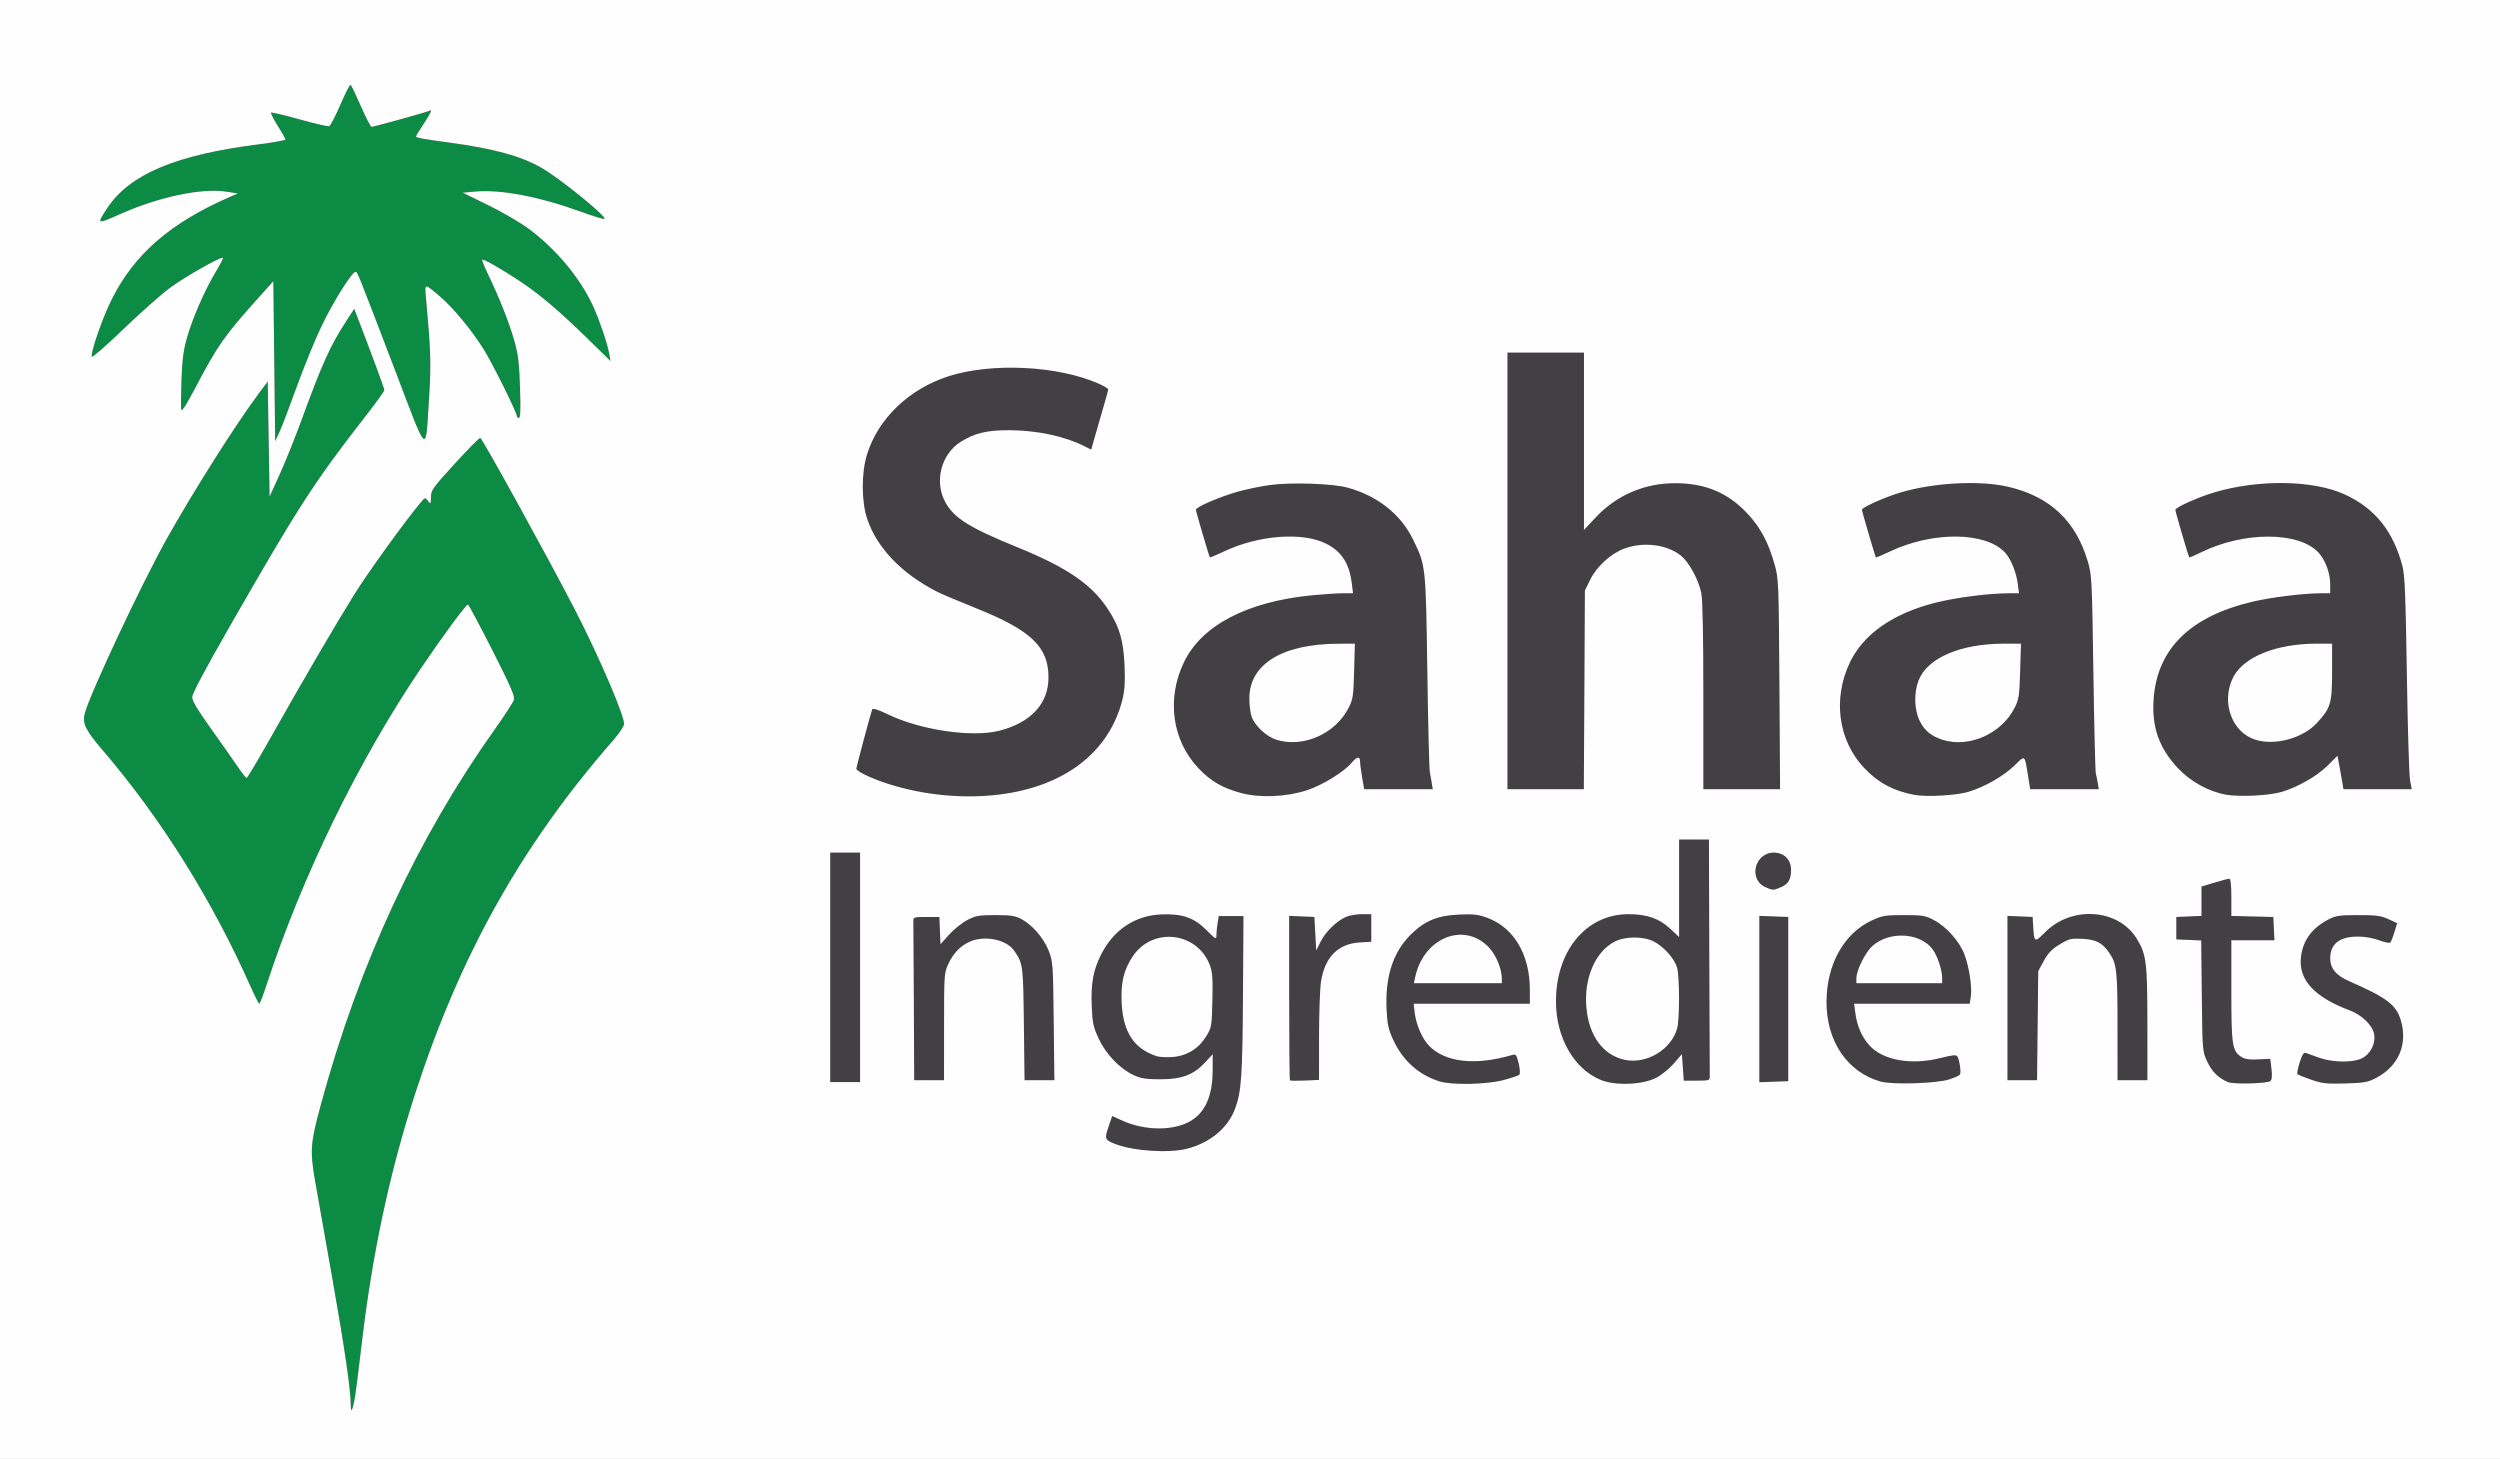
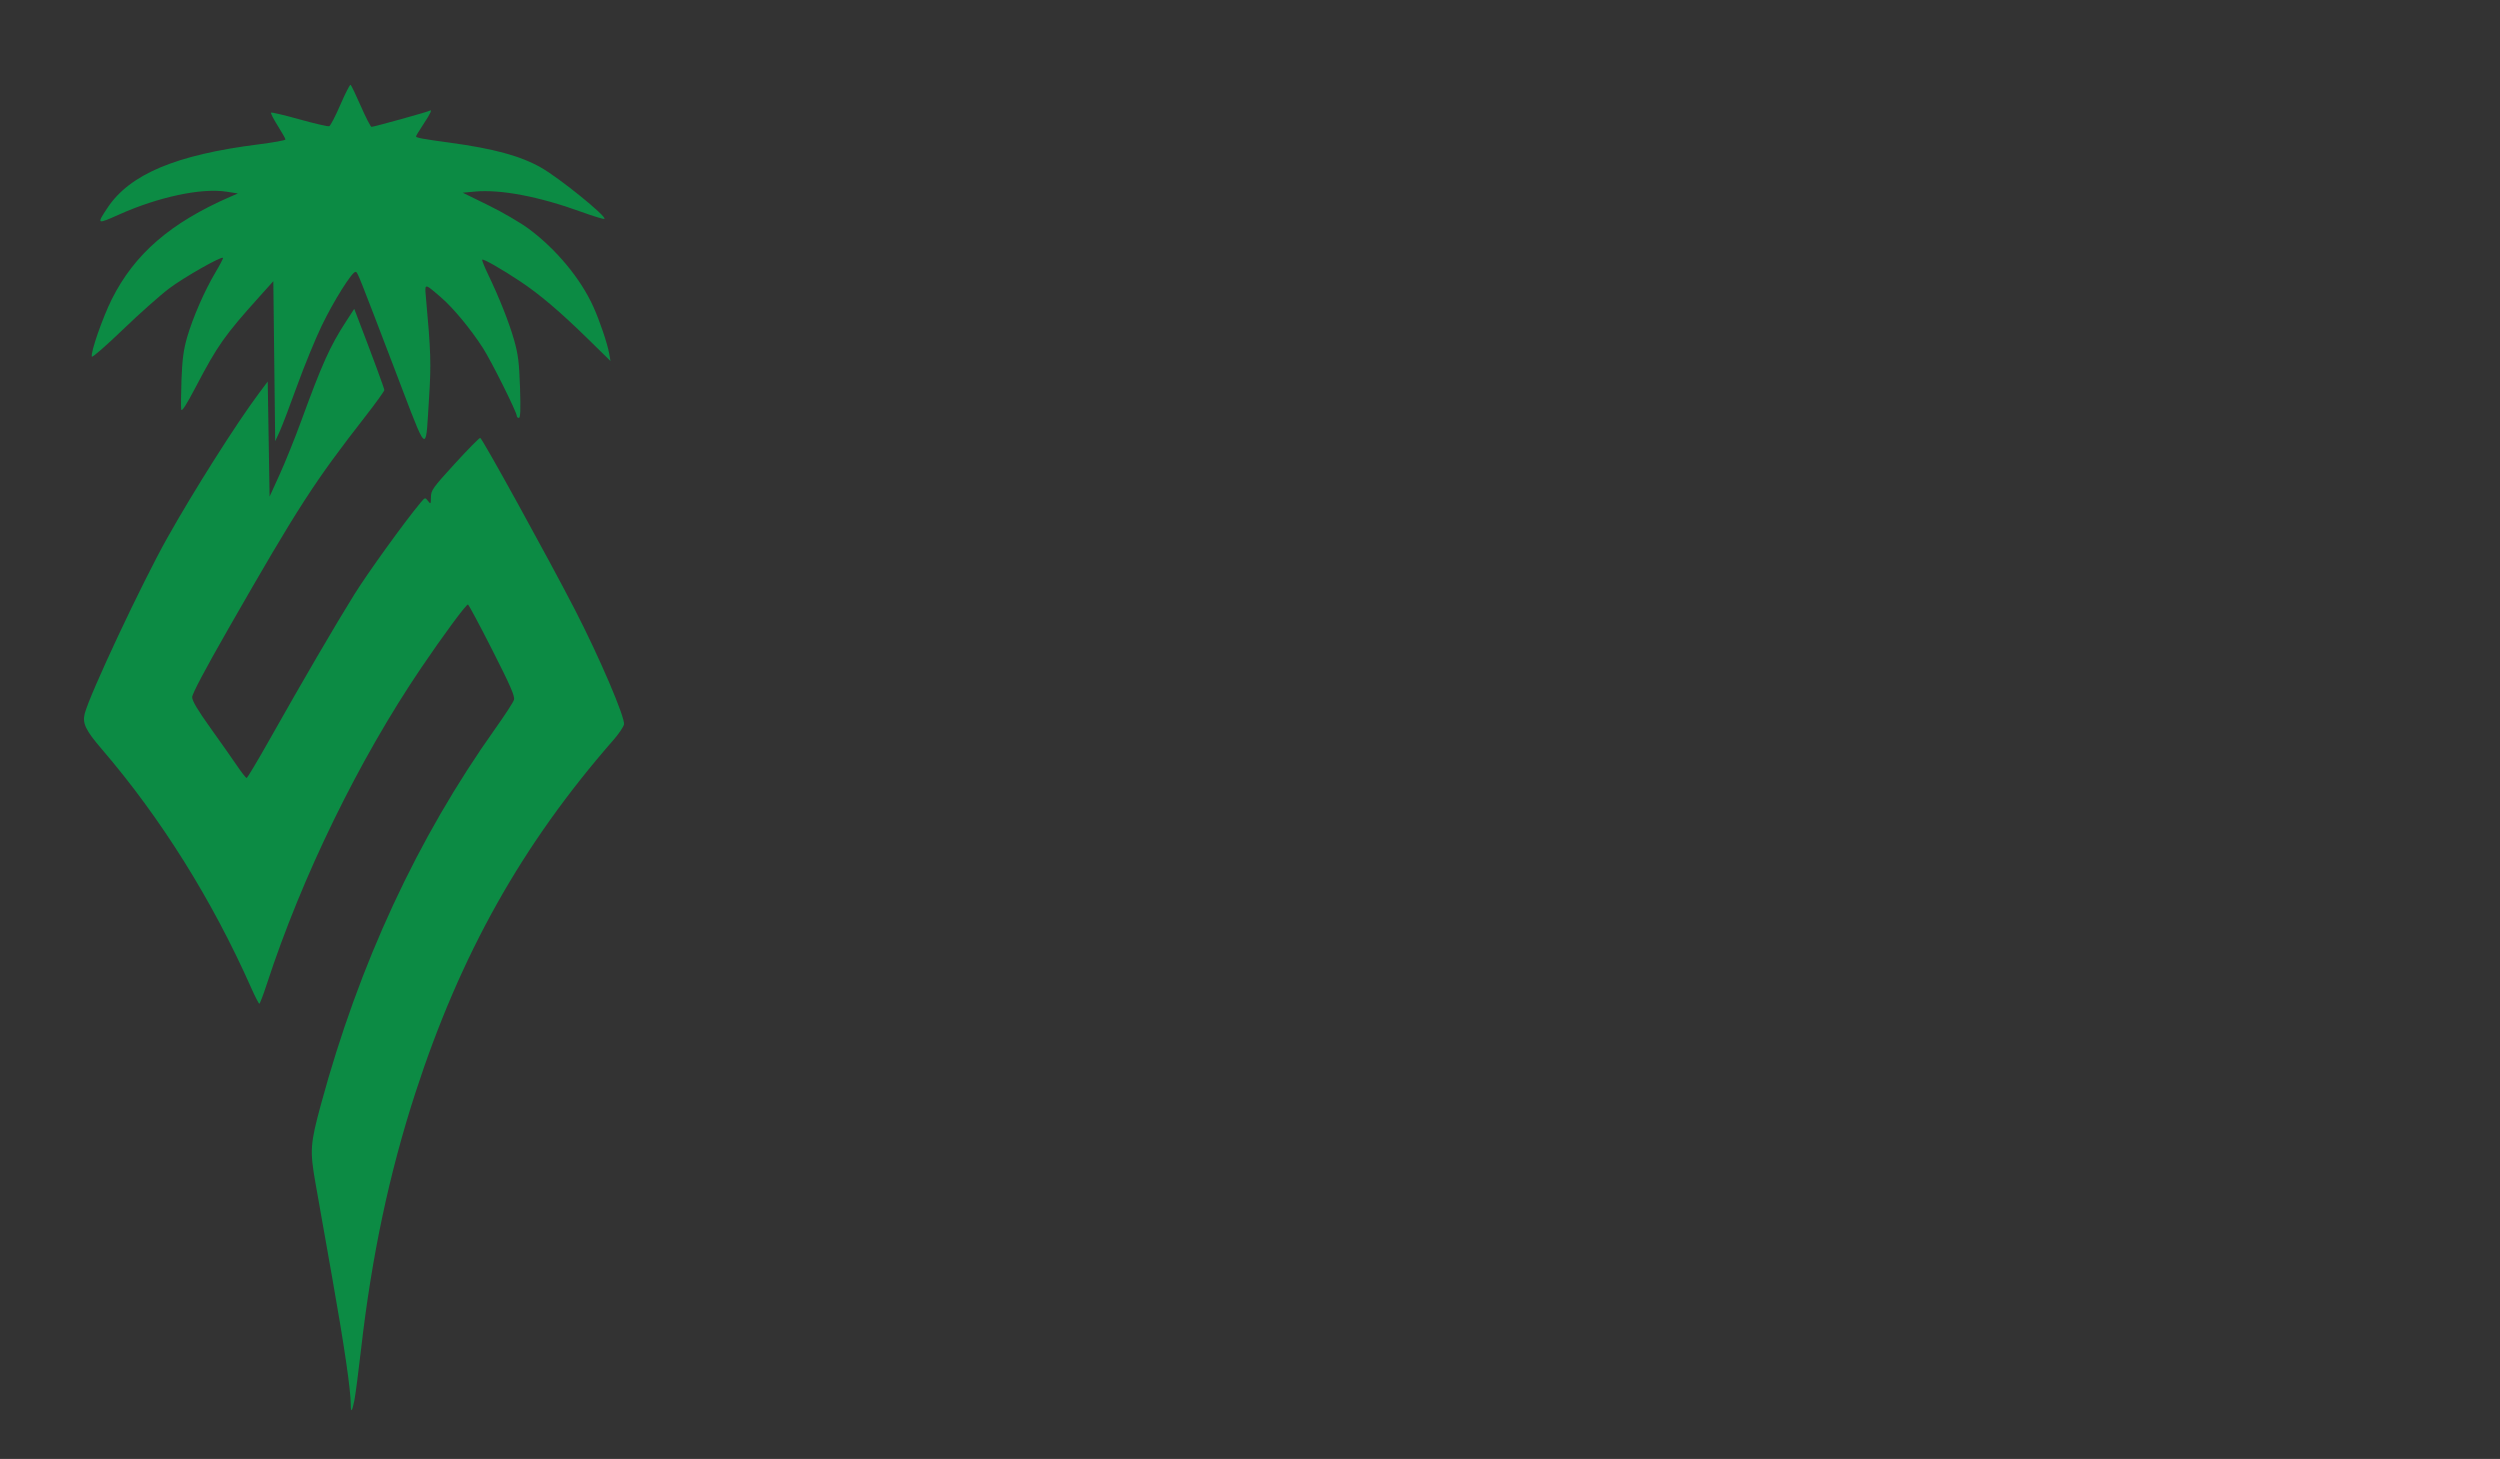
<svg xmlns="http://www.w3.org/2000/svg" width="1340" height="782" viewBox="0 0 1340 782">
  <rect x="0" y="0" width="1340" height="782" fill="#333333" stroke="none" />
  <g>
    <path d="M 189.92 750.75 C188.71,756.74 188.00,757.48 188.00,752.74 C188.00,744.97 184.55,721.43 178.06,684.82 C174.22,663.19 170.17,640.25 169.04,633.83 C166.03,616.63 166.28,613.13 172.02,591.99 C192.47,516.58 223.69,449.30 265.50,390.50 C270.59,383.35 275.08,376.43 275.48,375.12 C276.07,373.23 273.66,367.70 263.86,348.39 C257.06,334.99 251.19,324.02 250.82,324.02 C249.78,323.99 237.42,340.74 225.72,358.03 C192.26,407.44 161.84,469.78 142.92,527.75 C141.08,533.39 139.31,538.00 138.99,538.00 C138.68,538.00 136.67,534.06 134.53,529.25 C113.69,482.31 86.17,438.36 54.56,401.54 C45.90,391.44 44.10,387.72 45.40,382.56 C47.93,372.44 75.97,312.73 89.56,288.50 C103.70,263.28 126.69,226.98 138.64,211.00 L 143.50 204.50 L 144.50 266.17 L 149.89 254.33 C152.86,247.83 158.08,234.85 161.50,225.50 C172.63,195.03 176.87,185.60 185.35,172.52 L 189.87 165.54 L 191.02 168.52 C199.76,191.30 206.00,208.19 206.00,209.07 C206.00,209.67 201.38,216.08 195.73,223.33 C168.48,258.30 159.86,271.64 123.16,335.69 C110.07,358.53 103.00,371.86 103.00,373.69 C103.00,375.65 105.96,380.63 112.75,390.11 C118.11,397.60 124.52,406.71 126.99,410.36 C129.46,414.01 131.80,417.00 132.19,417.00 C132.58,417.00 138.16,407.66 144.59,396.25 C161.89,365.54 180.13,334.31 189.88,318.68 C197.22,306.91 216.98,279.52 225.36,269.50 C227.82,266.55 227.89,266.53 229.40,268.50 C230.86,270.40 230.94,270.30 230.98,266.50 C231.01,262.79 231.95,261.48 243.77,248.54 C250.79,240.86 256.93,234.63 257.41,234.71 C258.45,234.87 293.90,299.19 308.00,326.50 C321.34,352.34 335.29,384.98 334.45,388.36 C334.09,389.76 331.61,393.42 328.93,396.48 C279.81,452.62 246.83,511.36 222.65,585.77 C208.64,628.90 199.22,673.35 193.51,723.33 C192.12,735.52 190.50,747.86 189.92,750.75 ZM 229.99 213.00 C229.09,226.99 228.96,235.00 227.44,235.27 C225.86,235.55 222.76,227.39 215.69,208.79 C214.45,205.52 213.08,201.93 211.58,198.00 C192.41,147.86 191.67,145.85 190.73,145.75 C190.66,145.75 190.59,145.75 190.52,145.75 C188.69,145.64 178.77,161.45 172.48,174.50 C169.03,181.65 163.04,196.27 159.16,207.00 C155.29,217.73 151.08,228.75 149.81,231.50 L 147.50 236.50 L 147.00 193.61 L 146.50 150.72 L 138.96 159.11 C120.31,179.87 116.60,185.14 104.86,207.54 C99.91,216.99 97.42,220.86 97.15,219.51 C96.94,218.42 96.99,211.22 97.28,203.51 C97.67,192.80 98.37,187.49 100.24,180.98 C103.27,170.43 109.60,155.89 115.46,146.04 C117.91,141.93 119.74,138.40 119.53,138.20 C118.60,137.27 98.62,148.63 90.71,154.58 C85.88,158.22 74.65,168.20 65.76,176.76 C56.88,185.32 49.43,191.80 49.22,191.17 C48.48,188.95 55.05,170.09 59.95,160.34 C72.15,136.05 91.46,119.37 123.50,105.43 L 127.50 103.69 L 121.50 102.75 C108.00,100.63 84.98,105.52 63.81,115.00 C51.83,120.36 51.71,120.29 57.61,111.40 C69.59,93.35 94.40,82.94 138.75,77.36 C146.59,76.37 153.00,75.20 153.00,74.76 C153.00,74.31 151.15,71.02 148.88,67.43 C146.61,63.84 145.00,60.67 145.29,60.38 C145.58,60.09 152.44,61.71 160.55,63.98 C168.65,66.25 175.82,67.90 176.47,67.65 C177.13,67.40 179.82,62.21 182.45,56.11 C185.09,50.02 187.54,45.22 187.91,45.45 C188.28,45.68 190.76,50.84 193.43,56.93 C196.09,63.02 198.66,68.00 199.14,68.00 C200.37,68.00 229.17,60.01 230.18,59.39 C231.92,58.31 230.84,60.73 227.00,66.50 C224.80,69.80 223.00,72.78 223.00,73.12 C223.00,73.84 226.56,74.50 241.17,76.48 C264.65,79.67 278.95,83.57 290.00,89.82 C299.74,95.33 325.26,115.99 323.98,117.32 C323.70,117.62 318.07,115.90 311.47,113.51 C288.87,105.31 268.26,101.40 254.45,102.69 L 248.02 103.29 L 261.76 110.02 C269.32,113.72 279.10,119.44 283.50,122.71 C298.23,133.68 311.20,149.33 317.99,164.32 C321.45,171.95 325.58,184.17 326.52,189.50 L 327.22 193.50 L 315.36 181.88 C300.23,167.06 289.34,157.80 278.84,150.82 C268.78,144.14 259.07,138.60 258.47,139.19 C258.23,139.43 259.64,142.98 261.61,147.07 C267.68,159.70 272.86,172.77 275.58,182.34 C277.73,189.90 278.28,194.34 278.73,207.75 C279.11,219.48 278.95,224.00 278.13,224.00 C277.51,224.00 277.00,223.52 277.00,222.94 C277.00,220.90 263.31,193.44 258.83,186.50 C252.22,176.24 242.79,164.88 236.24,159.27 C235.98,159.04 235.73,158.83 235.49,158.62 C231.14,154.89 229.19,153.21 228.42,153.65 C227.80,154.00 227.96,155.74 228.25,158.91 C228.27,159.13 228.29,159.36 228.31,159.59 C230.93,188.35 231.14,194.99 229.99,213.00 Z" fill="rgb(12,139,68)" />
-     <path d="M 849.50 316.50 L 848.93 423.00 L 808.00 423.00 L 808.00 189.00 L 849.00 189.00 L 849.00 284.04 L 855.53 277.11 C866.60,265.38 881.49,259.00 897.82,259.00 C913.97,259.00 925.99,264.00 936.44,275.08 C943.57,282.64 947.88,290.70 951.23,302.70 C953.32,310.20 953.42,312.64 953.76,366.75 L 954.12 423.00 L 913.00 423.00 L 913.00 373.05 C913.00,340.34 912.62,321.27 911.89,317.80 C910.40,310.67 905.42,301.50 901.13,297.95 C893.71,291.84 880.89,290.20 870.59,294.05 C863.33,296.77 855.81,303.66 852.30,310.80 ZM 1223.00 424.44 C1216.25,426.45 1200.40,427.24 1193.07,425.93 C1183.81,424.28 1174.04,418.87 1167.29,411.65 C1157.31,400.98 1153.33,389.74 1154.32,375.00 C1156.13,347.91 1173.74,330.46 1207.29,322.53 C1217.38,320.14 1234.82,318.00 1244.17,318.00 L 1249.00 318.00 L 1248.98 312.75 C1248.95,307.05 1246.29,300.01 1242.69,296.15 C1232.10,284.78 1202.58,284.77 1179.60,296.13 C1176.36,297.73 1173.60,298.92 1173.46,298.77 C1173.02,298.29 1166.00,274.32 1166.00,273.29 C1166.00,271.99 1177.65,266.72 1186.45,264.05 C1210.24,256.83 1239.99,257.26 1256.87,265.06 C1273.02,272.53 1282.79,284.70 1287.71,303.49 C1288.99,308.36 1289.43,319.34 1290.08,361.50 C1290.52,390.10 1291.28,415.64 1291.78,418.25 L 1292.68 423.00 L 1256.09 423.00 L 1255.48 419.25 C1255.14,417.19 1254.41,413.16 1253.87,410.29 L 1252.88 405.08 L 1247.65 410.30 C1241.99,415.96 1231.74,421.84 1223.00,424.44 ZM 1055.00 424.44 C1048.50,426.38 1032.37,427.26 1026.00,426.03 C1014.72,423.86 1006.69,419.53 999.19,411.60 C985.29,396.92 982.26,374.62 991.51,355.15 C998.71,339.98 1014.48,328.91 1037.14,323.12 C1048.14,320.30 1066.04,318.00 1076.90,318.00 L 1082.19 318.00 L 1081.50 312.75 C1080.68,306.55 1077.78,299.46 1074.70,296.16 C1064.28,284.98 1036.11,284.70 1013.10,295.55 C1009.04,297.47 1005.61,298.92 1005.50,298.77 C1005.08,298.23 998.00,274.10 998.00,273.21 C998.00,271.99 1009.87,266.65 1018.24,264.11 C1036.22,258.66 1061.42,257.32 1076.74,260.99 C1098.97,266.32 1112.63,279.23 1119.08,301.01 C1121.19,308.15 1121.33,310.93 1122.06,360.50 C1122.47,389.10 1123.06,413.40 1123.35,414.50 C1123.64,415.60 1124.12,417.96 1124.41,419.75 L 1124.95 423.00 L 1088.18 423.00 L 1087.02 415.75 C1086.02,409.55 1085.68,406.80 1084.64,406.50 C1083.85,406.27 1082.66,407.44 1080.49,409.57 C1080.22,409.83 1079.94,410.11 1079.65,410.40 C1073.87,416.04 1063.62,421.88 1055.00,424.44 ZM 700.64 423.52 C689.62,427.17 675.28,427.79 665.19,425.05 C655.21,422.34 649.01,418.74 642.47,411.88 C628.30,397.03 625.18,374.79 634.51,355.15 C643.96,335.24 668.40,322.44 703.42,319.06 C709.43,318.48 716.80,318.00 719.79,318.00 L 725.23 318.00 L 724.53 312.43 C723.23,302.00 719.07,295.59 710.91,291.45 C698.20,285.02 674.72,286.77 656.10,295.55 C652.04,297.47 648.61,298.92 648.50,298.77 C648.08,298.23 641.00,274.10 641.00,273.21 C641.00,271.81 653.49,266.40 663.00,263.67 C667.67,262.33 675.59,260.67 680.59,259.99 C692.22,258.42 714.42,259.17 722.47,261.42 C738.49,265.90 750.79,275.66 757.36,289.11 C764.25,303.21 764.23,303.07 765.04,359.50 C765.44,387.55 766.04,411.96 766.38,413.75 C766.72,415.54 767.21,418.35 767.47,420.00 L 767.95 423.00 L 731.21 423.00 L 730.10 416.67 C729.50,413.19 729.00,409.36 729.00,408.17 C729.00,405.19 727.33,405.45 724.44,408.89 C720.34,413.76 708.92,420.78 700.64,423.52 ZM 535.50 425.89 C516.39,428.23 495.42,426.25 476.63,420.33 C467.39,417.42 459.00,413.44 459.00,411.98 C459.00,411.09 466.47,383.20 467.49,380.28 C467.78,379.43 470.50,380.29 476.21,383.03 C493.68,391.40 521.21,395.39 535.73,391.65 C552.63,387.31 562.01,377.10 561.99,363.07 C561.97,346.68 552.68,337.82 523.05,325.95 C513.95,322.31 504.56,318.33 502.19,317.11 C483.20,307.37 470.14,293.76 464.85,278.19 C461.68,268.88 461.64,253.47 464.75,243.50 C470.76,224.27 487.33,208.41 508.50,201.65 C531.60,194.27 566.99,196.00 588.75,205.58 C591.64,206.85 594.00,208.26 594.00,208.71 C594.00,209.16 592.41,214.93 590.47,221.52 C588.53,228.11 586.49,235.19 585.93,237.25 L 584.92 241.00 L 581.21 239.14 C570.66,233.84 556.00,230.69 541.50,230.59 C529.05,230.51 522.38,232.09 514.80,236.91 C504.41,243.51 500.70,258.17 506.66,269.12 C511.34,277.72 519.55,282.85 545.59,293.45 C571.31,303.92 584.71,312.96 593.24,325.60 C599.92,335.49 602.21,343.05 602.77,357.03 C603.11,365.62 602.82,370.20 601.61,375.03 C594.54,403.17 570.60,421.59 535.50,425.89 ZM 636.65 615.61 C626.69,618.26 607.27,617.00 597.53,613.08 C592.15,610.91 591.98,610.45 594.15,604.03 L 596.13 598.17 L 601.42 600.59 C612.94,605.87 627.60,606.26 636.90,601.55 C645.74,597.07 650.00,587.91 650.00,573.36 L 650.00 565.04 L 645.98 569.41 C639.81,576.10 633.53,578.48 622.00,578.49 C614.32,578.50 611.59,578.08 607.75,576.31 C600.26,572.85 592.81,565.10 588.93,556.74 C585.94,550.31 585.52,548.34 585.16,539.07 C584.70,526.98 585.97,520.03 590.18,511.67 C596.82,498.48 608.24,490.78 622.12,490.15 C633.57,489.62 639.92,491.79 646.63,498.50 C651.80,503.67 652.00,503.77 652.01,501.18 C652.02,499.71 652.30,496.81 652.64,494.75 L 653.26 491.00 L 659.88 491.00 L 666.50 491.00 L 666.24 533.25 C665.97,576.99 665.39,585.20 661.96,594.37 C658.18,604.49 648.77,612.38 636.65,615.61 ZM 887.68 577.71 C880.48,581.42 866.08,582.03 858.30,578.95 C843.77,573.21 834.00,556.24 834.00,536.74 C834.00,509.52 850.23,490.00 872.86,490.00 C882.74,490.00 889.31,492.28 895.12,497.71 L 900.00 502.27 L 900.00 450.00 L 916.00 450.00 L 916.18 512.50 C916.28,546.88 916.39,575.95 916.43,577.11 C916.49,579.06 915.98,579.22 909.50,579.23 L 902.50 579.23 L 901.50 564.98 L 897.18 570.01 C894.80,572.78 890.52,576.24 887.68,577.71 ZM 805.55 578.99 C796.39,581.33 778.00,581.66 771.50,579.60 C760.42,576.08 752.00,568.56 746.89,557.61 C744.15,551.73 743.61,549.28 743.21,540.88 C742.38,523.70 746.64,510.46 756.01,501.09 C763.48,493.62 770.44,490.71 782.00,490.22 C790.03,489.87 792.41,490.16 797.42,492.04 C811.47,497.33 819.96,511.70 819.99,530.25 L 820.00 538.00 L 757.72 538.00 L 758.31 543.00 C759.05,549.19 762.24,556.59 765.80,560.34 C774.46,569.47 790.66,571.31 810.63,565.45 C812.52,564.90 812.90,565.42 814.00,570.00 C814.74,573.08 814.87,575.53 814.33,576.07 C813.83,576.57 809.88,577.88 805.55,578.99 ZM 1044.71 578.58 C1037.73,580.77 1014.25,581.48 1007.93,579.69 C990.21,574.68 978.97,558.11 979.01,537.04 C979.05,516.99 988.34,500.27 1003.28,493.37 C1008.94,490.76 1010.49,490.50 1020.50,490.50 C1030.52,490.50 1031.96,490.74 1036.61,493.19 C1043.29,496.72 1050.37,504.70 1052.96,511.62 C1055.51,518.44 1057.14,529.37 1056.34,534.31 L 1055.74 538.00 L 993.81 538.00 L 994.50 543.25 C995.39,549.92 997.86,555.64 1001.85,560.17 C1008.97,568.29 1024.33,571.08 1040.01,567.12 C1046.48,565.48 1048.55,565.28 1049.14,566.23 C1050.29,568.08 1051.25,574.79 1050.54,575.94 C1050.20,576.49 1047.57,577.68 1044.71,578.58 ZM 1092.50 520.50 L 1091.86 579.00 L 1076.00 579.00 L 1076.00 490.91 L 1089.50 491.50 L 1089.76 496.00 C1090.32,505.42 1090.40,505.47 1096.28,499.59 C1110.56,485.31 1135.42,487.10 1145.27,503.10 C1150.46,511.52 1150.98,515.68 1150.99,548.75 L 1151.00 579.00 L 1135.00 579.00 L 1134.99 550.25 C1134.99,520.49 1134.57,516.60 1130.74,510.97 C1126.90,505.33 1123.66,503.60 1116.22,503.21 C1110.07,502.89 1109.04,503.14 1104.00,506.19 C1099.80,508.72 1097.79,510.81 1095.50,515.01 ZM 506.01 550.25 L 506.00 579.00 L 490.00 579.00 L 489.82 537.50 C489.72,514.67 489.61,494.99 489.57,493.75 C489.50,491.62 489.89,491.50 496.50,491.50 L 503.50 491.50 L 503.79 498.81 L 504.09 506.12 L 508.69 501.00 C511.22,498.19 515.58,494.68 518.39,493.20 C522.95,490.79 524.57,490.50 533.50,490.50 C541.84,490.50 544.17,490.86 547.54,492.67 C553.38,495.79 559.37,502.76 562.08,509.58 C564.35,515.28 564.45,516.69 564.79,547.25 L 565.15 579.00 L 549.15 579.00 L 548.80 548.75 C548.43,517.09 548.36,516.56 543.65,509.63 C539.63,503.72 528.16,501.24 520.22,504.55 C515.04,506.72 511.15,510.64 508.38,516.50 C506.07,521.39 506.02,522.11 506.01,550.25 ZM 871.00 568.09 C882.65,570.49 895.81,562.56 898.95,551.22 C900.31,546.35 900.29,523.58 898.93,518.68 C897.61,513.94 891.95,507.55 886.57,504.71 C880.92,501.74 871.06,501.76 865.38,504.74 C855.03,510.19 848.98,524.24 850.28,539.80 C851.57,555.19 859.25,565.67 871.00,568.09 ZM 619.99 566.13 C621.37,566.58 625.13,566.77 628.34,566.56 C636.00,566.05 642.37,562.18 646.47,555.55 C649.42,550.79 649.51,550.27 649.85,536.23 C650.13,524.39 649.88,520.98 648.47,517.29 C641.62,499.36 617.67,496.71 607.07,512.71 C602.32,519.89 600.70,526.68 601.20,537.39 C601.93,553.18 607.79,562.12 619.99,566.13 ZM 1041.34 396.57 C1055.42,400.97 1072.68,393.34 1079.73,379.61 C1082.13,374.94 1082.39,373.22 1082.80,359.75 L 1083.25 345.00 L 1074.21 345.00 C1050.78,345.00 1032.99,352.67 1028.33,364.77 C1025.79,371.38 1026.03,380.36 1028.91,386.31 C1031.45,391.55 1035.19,394.64 1041.34,396.57 ZM 684.11 396.50 C698.43,400.96 715.57,393.47 722.76,379.61 C725.19,374.91 725.44,373.32 725.81,359.75 L 726.22 345.00 L 717.36 345.03 C687.22,345.15 669.60,356.02 669.64,374.45 C669.65,377.78 670.19,382.10 670.84,384.06 C672.46,388.91 678.78,394.84 684.11,396.50 ZM 1217.04 579.36 C1215.59,580.81 1197.31,581.30 1194.15,579.98 C1189.08,577.85 1185.63,574.45 1183.12,569.09 C1180.51,563.51 1180.50,563.44 1180.17,533.79 L 1179.84 504.09 L 1166.50 503.50 L 1166.50 491.50 L 1180.00 490.91 L 1180.00 475.19 L 1186.91 473.10 C1190.70,471.94 1194.30,471.00 1194.91,471.00 C1195.62,471.00 1196.00,474.41 1196.00,480.97 L 1196.00 490.93 L 1218.50 491.50 L 1219.10 504.00 L 1196.00 504.00 L 1196.00 531.03 C1196.00,560.33 1196.45,563.28 1201.37,566.51 C1203.26,567.74 1205.59,568.09 1210.38,567.84 L 1216.84 567.50 L 1217.50 572.86 C1217.94,576.37 1217.78,578.62 1217.04,579.36 ZM 1273.56 577.79 C1269.11,580.10 1267.11,580.45 1257.00,580.73 C1247.00,581.01 1244.62,580.75 1238.76,578.70 C1235.05,577.41 1231.76,576.09 1231.43,575.77 C1231.11,575.44 1231.64,572.63 1232.62,569.52 C1233.96,565.29 1234.79,564.00 1235.95,564.39 C1236.80,564.67 1239.97,565.81 1243.00,566.92 C1250.13,569.53 1261.12,569.69 1266.00,567.25 C1270.63,564.94 1273.46,559.27 1272.51,554.22 C1271.62,549.48 1265.98,544.02 1259.42,541.55 C1240.37,534.40 1231.88,525.09 1233.32,512.93 C1234.38,504.02 1239.14,497.50 1248.00,492.86 C1251.97,490.78 1253.85,490.50 1264.00,490.50 C1273.68,490.50 1276.24,490.84 1280.18,492.66 L 1284.86 494.82 L 1283.41 499.63 C1282.62,502.27 1281.62,504.78 1281.20,505.20 C1280.77,505.63 1278.08,505.08 1275.20,503.99 C1272.09,502.80 1267.54,502.00 1263.94,502.00 C1254.00,502.00 1249.00,505.90 1249.00,513.65 C1249.00,519.09 1252.08,522.81 1259.16,525.92 C1279.38,534.79 1284.35,538.56 1286.84,546.86 C1290.68,559.69 1285.60,571.53 1273.56,577.79 ZM 1208.75 396.46 C1219.27,399.84 1234.28,395.76 1241.93,387.46 C1249.27,379.49 1250.00,377.03 1250.00,360.04 L 1250.00 345.00 L 1241.59 345.00 C1220.14,345.00 1202.57,352.08 1197.02,362.96 C1190.35,376.03 1196.09,392.40 1208.75,396.46 ZM 461.00 457.00 L 461.00 580.00 L 445.00 580.00 L 445.00 457.00 ZM 707.01 555.67 L 707.00 578.84 L 699.41 579.17 C695.24,579.35 691.64,579.31 691.41,579.08 C691.19,578.85 691.00,558.92 691.00,534.79 L 691.00 490.91 L 704.50 491.50 L 705.50 509.50 L 707.81 504.81 C710.43,499.50 716.60,493.48 721.58,491.40 C723.42,490.63 727.20,490.00 729.97,490.00 L 735.00 490.00 L 735.00 504.77 L 728.62 505.17 C717.16,505.90 710.17,513.00 708.07,526.00 C707.49,529.58 707.01,542.93 707.01,555.67 ZM 958.50 491.50 L 958.50 579.50 L 943.00 580.08 L 943.00 490.92 L 950.75 491.21 ZM 758.53 523.75 L 757.84 527.00 L 805.00 527.00 L 805.00 524.68 C805.00,519.16 801.73,511.46 797.64,507.37 C784.24,493.97 762.98,502.87 758.53,523.75 ZM 995.02 524.25 L 995.00 527.00 L 1041.00 527.00 L 1041.00 524.16 C1041.00,520.01 1038.57,512.61 1036.04,509.05 C1028.76,498.84 1009.47,498.96 1001.61,509.27 C998.20,513.73 995.05,520.91 995.02,524.25 ZM 954.45 475.58 C950.38,477.28 950.33,477.28 946.33,475.54 C936.97,471.47 940.45,457.00 950.79,457.00 C956.24,457.00 960.00,460.76 960.00,466.20 C960.00,471.42 958.55,473.87 954.45,475.58 Z" fill="rgb(66,64,67)" />
-     <path d="M 0.00 391.00 L 0.00 0.00 L 670.00 0.00 L 1340.00 0.00 L 1340.00 391.00 L 1340.00 782.00 L 670.00 782.00 L 0.00 782.00 L 0.00 391.00 ZM 189.92 750.75 C190.50,747.86 192.12,735.52 193.51,723.33 C199.22,673.35 208.64,628.90 222.65,585.77 C246.83,511.36 279.81,452.62 328.93,396.48 C331.61,393.42 334.09,389.76 334.45,388.36 C335.29,384.98 321.34,352.34 308.00,326.50 C293.90,299.19 258.45,234.87 257.41,234.71 C256.93,234.63 250.79,240.86 243.77,248.54 C231.95,261.48 231.01,262.79 230.98,266.50 C230.94,270.30 230.86,270.40 229.40,268.50 C227.89,266.53 227.82,266.55 225.36,269.50 C216.98,279.52 197.22,306.91 189.88,318.68 C180.13,334.31 161.89,365.54 144.59,396.25 C138.16,407.66 132.58,417.00 132.19,417.00 C131.80,417.00 129.46,414.01 126.99,410.36 C124.52,406.71 118.11,397.60 112.75,390.11 C105.96,380.63 103.00,375.65 103.00,373.69 C103.00,371.86 110.07,358.53 123.16,335.69 C159.86,271.64 168.48,258.30 195.73,223.33 C201.38,216.08 206.00,209.67 206.00,209.07 C206.00,208.19 199.76,191.30 191.02,168.52 L 189.87 165.54 L 185.35 172.52 C176.87,185.60 172.63,195.03 161.50,225.50 C158.08,234.85 152.86,247.83 149.89,254.33 L 144.50 266.17 L 144.00 235.33 L 143.50 204.50 L 138.64 211.00 C126.69,226.98 103.70,263.28 89.56,288.50 C75.97,312.73 47.93,372.44 45.40,382.56 C44.10,387.72 45.90,391.44 54.56,401.54 C86.17,438.36 113.69,482.31 134.53,529.25 C136.67,534.06 138.68,538.00 138.99,538.00 C139.31,538.00 141.08,533.39 142.92,527.75 C161.84,469.78 192.26,407.44 225.72,358.03 C237.42,340.74 249.78,323.99 250.82,324.02 C251.19,324.02 257.06,334.99 263.86,348.39 C273.66,367.70 276.07,373.23 275.48,375.12 C275.08,376.43 270.59,383.35 265.50,390.50 C223.69,449.30 192.47,516.58 172.02,591.99 C166.28,613.13 166.03,616.63 169.04,633.83 C170.17,640.25 174.22,663.19 178.06,684.82 C184.55,721.43 188.00,744.97 188.00,752.74 C188.00,757.48 188.71,756.74 189.92,750.75 ZM 636.65 615.61 C648.77,612.38 658.18,604.49 661.96,594.37 C665.39,585.20 665.97,576.99 666.24,533.25 L 666.50 491.00 L 659.88 491.00 L 653.26 491.00 L 652.64 494.75 C652.30,496.81 652.02,499.71 652.01,501.18 C652.00,503.77 651.80,503.67 646.63,498.50 C639.92,491.79 633.57,489.62 622.12,490.15 C608.24,490.78 596.82,498.48 590.18,511.67 C585.97,520.03 584.70,526.98 585.16,539.07 C585.52,548.34 585.94,550.31 588.93,556.74 C592.81,565.10 600.26,572.85 607.75,576.31 C611.59,578.08 614.32,578.50 622.00,578.49 C633.53,578.48 639.81,576.10 645.98,569.41 L 650.00 565.04 L 650.00 573.36 C650.00,587.91 645.74,597.07 636.90,601.55 C627.60,606.26 612.94,605.87 601.42,600.59 L 596.13 598.17 L 594.15 604.03 C591.98,610.45 592.15,610.91 597.53,613.08 C607.27,617.00 626.69,618.26 636.65,615.61 ZM 805.55 578.99 C809.88,577.88 813.83,576.57 814.33,576.07 C814.87,575.53 814.74,573.08 814.00,570.00 C812.90,565.42 812.52,564.90 810.63,565.45 C790.66,571.31 774.46,569.47 765.80,560.34 C762.24,556.59 759.05,549.19 758.31,543.00 L 757.72 538.00 L 788.86 538.00 L 820.00 538.00 L 819.99 530.25 C819.96,511.70 811.47,497.33 797.42,492.04 C792.41,490.16 790.03,489.87 782.00,490.22 C770.44,490.71 763.48,493.62 756.01,501.09 C746.64,510.46 742.38,523.70 743.21,540.88 C743.61,549.28 744.15,551.73 746.89,557.61 C752.00,568.56 760.42,576.08 771.50,579.60 C778.00,581.66 796.39,581.33 805.55,578.99 ZM 887.68 577.71 C890.52,576.24 894.80,572.78 897.18,570.01 L 901.50 564.98 L 902.00 572.11 L 902.50 579.23 L 909.50 579.23 C915.98,579.22 916.49,579.06 916.43,577.11 C916.39,575.95 916.28,546.88 916.18,512.50 L 916.00 450.00 L 908.00 450.00 L 900.00 450.00 L 900.00 476.14 L 900.00 502.27 L 895.12 497.71 C889.31,492.28 882.74,490.00 872.86,490.00 C850.23,490.00 834.00,509.52 834.00,536.74 C834.00,556.24 843.77,573.21 858.30,578.95 C866.08,582.03 880.48,581.42 887.68,577.71 ZM 1044.71 578.58 C1047.57,577.68 1050.20,576.49 1050.54,575.94 C1051.25,574.79 1050.29,568.08 1049.14,566.23 C1048.55,565.28 1046.48,565.48 1040.01,567.12 C1024.33,571.08 1008.97,568.29 1001.85,560.17 C997.86,555.64 995.39,549.92 994.50,543.25 L 993.81 538.00 L 1024.78 538.00 L 1055.74 538.00 L 1056.34 534.31 C1057.14,529.37 1055.51,518.44 1052.96,511.62 C1050.37,504.70 1043.29,496.72 1036.61,493.19 C1031.96,490.74 1030.52,490.50 1020.50,490.50 C1010.49,490.50 1008.94,490.76 1003.28,493.37 C988.34,500.27 979.05,516.99 979.01,537.04 C978.97,558.11 990.21,574.68 1007.93,579.69 C1014.25,581.48 1037.73,580.77 1044.71,578.58 ZM 1217.04 579.36 C1217.78,578.62 1217.94,576.37 1217.50,572.86 L 1216.84 567.50 L 1210.38 567.84 C1205.59,568.09 1203.26,567.74 1201.37,566.51 C1196.45,563.28 1196.00,560.33 1196.00,531.03 L 1196.00 504.00 L 1207.55 504.00 L 1219.10 504.00 L 1218.80 497.75 L 1218.50 491.50 L 1207.25 491.22 L 1196.00 490.93 L 1196.00 480.97 C1196.00,474.41 1195.62,471.00 1194.91,471.00 C1194.30,471.00 1190.70,471.94 1186.91,473.10 L 1180.00 475.19 L 1180.00 483.05 L 1180.00 490.91 L 1173.25 491.20 L 1166.50 491.50 L 1166.50 497.50 L 1166.50 503.50 L 1173.17 503.79 L 1179.84 504.09 L 1180.17 533.79 C1180.50,563.44 1180.51,563.51 1183.12,569.09 C1185.63,574.45 1189.08,577.85 1194.15,579.98 C1197.31,581.30 1215.59,580.81 1217.04,579.36 ZM 1273.56 577.79 C1285.60,571.53 1290.68,559.69 1286.84,546.86 C1284.35,538.56 1279.38,534.79 1259.16,525.92 C1252.08,522.81 1249.00,519.09 1249.00,513.65 C1249.00,505.90 1254.00,502.00 1263.94,502.00 C1267.54,502.00 1272.09,502.80 1275.20,503.99 C1278.08,505.08 1280.77,505.63 1281.20,505.20 C1281.62,504.78 1282.62,502.27 1283.41,499.63 L 1284.86 494.82 L 1280.18 492.66 C1276.24,490.84 1273.68,490.50 1264.00,490.50 C1253.85,490.50 1251.97,490.78 1248.00,492.86 C1239.14,497.50 1234.38,504.02 1233.32,512.93 C1231.88,525.09 1240.37,534.40 1259.42,541.55 C1265.98,544.02 1271.62,549.48 1272.51,554.22 C1273.46,559.27 1270.63,564.94 1266.00,567.25 C1261.12,569.69 1250.13,569.53 1243.00,566.92 C1239.97,565.81 1236.80,564.67 1235.95,564.39 C1234.79,564.00 1233.96,565.29 1232.62,569.52 C1231.64,572.63 1231.11,575.44 1231.43,575.77 C1231.76,576.09 1235.05,577.41 1238.76,578.70 C1244.62,580.75 1247.00,581.01 1257.00,580.73 C1267.11,580.45 1269.11,580.10 1273.56,577.79 ZM 461.00 518.50 L 461.00 457.00 L 453.00 457.00 L 445.00 457.00 L 445.00 518.50 L 445.00 580.00 L 453.00 580.00 L 461.00 580.00 L 461.00 518.50 ZM 707.01 555.67 C707.01,542.93 707.49,529.58 708.07,526.00 C710.17,513.00 717.16,505.90 728.62,505.17 L 735.00 504.77 L 735.00 497.38 L 735.00 490.00 L 729.97 490.00 C727.20,490.00 723.42,490.63 721.58,491.40 C716.60,493.48 710.43,499.50 707.81,504.81 L 705.50 509.50 L 705.00 500.50 L 704.50 491.50 L 697.75 491.20 L 691.00 490.91 L 691.00 534.79 C691.00,558.92 691.19,578.85 691.41,579.08 C691.64,579.31 695.24,579.35 699.41,579.17 L 707.00 578.84 L 707.01 555.67 ZM 958.50 535.50 L 958.50 491.50 L 950.75 491.21 L 943.00 490.92 L 943.00 535.50 L 943.00 580.08 L 950.75 579.79 L 958.50 579.50 L 958.50 535.50 ZM 506.01 550.25 C506.02,522.11 506.07,521.39 508.38,516.50 C511.15,510.64 515.04,506.72 520.22,504.55 C528.16,501.24 539.63,503.72 543.65,509.63 C548.36,516.56 548.43,517.09 548.80,548.75 L 549.15 579.00 L 557.15 579.00 L 565.15 579.00 L 564.79 547.25 C564.45,516.69 564.35,515.28 562.08,509.58 C559.37,502.76 553.38,495.79 547.54,492.67 C544.17,490.86 541.84,490.50 533.50,490.50 C524.57,490.50 522.95,490.79 518.39,493.20 C515.58,494.68 511.22,498.19 508.69,501.00 L 504.09 506.12 L 503.79 498.81 L 503.50 491.50 L 496.50 491.50 C489.89,491.50 489.50,491.62 489.57,493.75 C489.61,494.99 489.72,514.67 489.82,537.50 L 490.00 579.00 L 498.00 579.00 L 506.00 579.00 L 506.01 550.25 ZM 1092.18 549.75 L 1092.50 520.50 L 1095.50 515.01 C1097.79,510.81 1099.80,508.72 1104.00,506.19 C1109.04,503.14 1110.07,502.89 1116.22,503.21 C1123.66,503.60 1126.90,505.33 1130.74,510.97 C1134.57,516.60 1134.99,520.49 1134.99,550.25 L 1135.00 579.00 L 1143.00 579.00 L 1151.00 579.00 L 1150.99 548.75 C1150.98,515.68 1150.46,511.52 1145.27,503.10 C1135.42,487.10 1110.56,485.31 1096.28,499.59 C1090.40,505.47 1090.32,505.42 1089.76,496.00 L 1089.50 491.50 L 1082.75 491.20 L 1076.00 490.91 L 1076.00 534.95 L 1076.00 579.00 L 1083.93 579.00 L 1091.86 579.00 L 1092.18 549.75 ZM 954.45 475.58 C958.55,473.87 960.00,471.42 960.00,466.20 C960.00,460.76 956.24,457.00 950.79,457.00 C940.45,457.00 936.97,471.47 946.33,475.54 C950.33,477.28 950.38,477.28 954.45,475.58 ZM 535.50 425.89 C570.60,421.59 594.54,403.17 601.61,375.03 C602.82,370.20 603.11,365.62 602.77,357.03 C602.21,343.05 599.92,335.49 593.24,325.60 C584.71,312.96 571.31,303.92 545.59,293.45 C519.55,282.85 511.34,277.72 506.66,269.12 C500.70,258.17 504.41,243.51 514.80,236.91 C522.38,232.09 529.05,230.51 541.50,230.59 C556.00,230.69 570.66,233.84 581.21,239.14 L 584.92 241.00 L 585.93 237.25 C586.49,235.19 588.53,228.11 590.47,221.52 C592.41,214.93 594.00,209.16 594.00,208.71 C594.00,208.26 591.64,206.85 588.75,205.58 C566.99,196.00 531.60,194.27 508.50,201.65 C487.33,208.41 470.76,224.27 464.75,243.50 C461.64,253.47 461.68,268.88 464.85,278.19 C470.14,293.76 483.20,307.37 502.19,317.11 C504.56,318.33 513.95,322.31 523.05,325.95 C552.68,337.82 561.97,346.68 561.99,363.07 C562.01,377.10 552.63,387.31 535.73,391.65 C521.21,395.39 493.68,391.40 476.21,383.03 C470.50,380.29 467.78,379.43 467.49,380.28 C466.47,383.20 459.00,411.09 459.00,411.98 C459.00,413.44 467.39,417.42 476.63,420.33 C495.42,426.25 516.39,428.23 535.50,425.89 ZM 700.64 423.52 C708.92,420.78 720.34,413.76 724.44,408.89 C727.33,405.45 729.00,405.19 729.00,408.17 C729.00,409.36 729.50,413.19 730.10,416.67 L 731.21 423.00 L 749.58 423.00 L 767.95 423.00 L 767.47 420.00 C767.21,418.35 766.72,415.54 766.38,413.75 C766.04,411.96 765.44,387.55 765.04,359.50 C764.23,303.07 764.25,303.21 757.36,289.11 C750.79,275.66 738.49,265.90 722.47,261.42 C714.42,259.17 692.22,258.42 680.59,259.99 C675.59,260.67 667.67,262.33 663.00,263.67 C653.49,266.40 641.00,271.81 641.00,273.21 C641.00,274.10 648.08,298.23 648.50,298.77 C648.61,298.92 652.04,297.47 656.10,295.55 C674.72,286.77 698.20,285.02 710.91,291.45 C719.07,295.59 723.23,302.00 724.53,312.43 L 725.23 318.00 L 719.79 318.00 C716.80,318.00 709.43,318.48 703.42,319.06 C668.40,322.44 643.96,335.24 634.51,355.15 C625.18,374.79 628.30,397.03 642.47,411.88 C649.01,418.74 655.21,422.34 665.19,425.05 C675.28,427.79 689.62,427.17 700.64,423.52 ZM 1055.00 424.44 C1063.62,421.88 1073.87,416.04 1079.65,410.40 C1085.58,404.60 1085.18,404.31 1087.02,415.75 L 1088.18 423.00 L 1106.57 423.00 L 1124.95 423.00 L 1124.41 419.75 C1124.12,417.96 1123.64,415.60 1123.35,414.50 C1123.06,413.40 1122.47,389.10 1122.06,360.50 C1121.33,310.93 1121.19,308.15 1119.08,301.01 C1112.63,279.23 1098.97,266.32 1076.74,260.99 C1061.42,257.32 1036.22,258.66 1018.24,264.11 C1009.87,266.65 998.00,271.99 998.00,273.21 C998.00,274.10 1005.08,298.23 1005.50,298.77 C1005.61,298.92 1009.04,297.47 1013.10,295.55 C1036.11,284.70 1064.28,284.98 1074.70,296.16 C1077.78,299.46 1080.68,306.55 1081.50,312.75 L 1082.19 318.00 L 1076.90 318.00 C1066.04,318.00 1048.14,320.30 1037.14,323.12 C1014.48,328.91 998.71,339.98 991.51,355.15 C982.26,374.62 985.29,396.92 999.19,411.60 C1006.69,419.53 1014.72,423.86 1026.00,426.03 C1032.37,427.26 1048.50,426.38 1055.00,424.44 ZM 1223.00 424.44 C1231.74,421.84 1241.99,415.96 1247.65,410.30 L 1252.88 405.08 L 1253.87 410.29 C1254.41,413.16 1255.14,417.19 1255.48,419.25 L 1256.09 423.00 L 1274.39 423.00 L 1292.68 423.00 L 1291.78 418.25 C1291.28,415.64 1290.52,390.10 1290.08,361.50 C1289.43,319.34 1288.99,308.36 1287.71,303.49 C1282.79,284.70 1273.02,272.53 1256.87,265.06 C1239.99,257.26 1210.24,256.83 1186.45,264.05 C1177.65,266.72 1166.00,271.99 1166.00,273.29 C1166.00,274.32 1173.02,298.29 1173.46,298.77 C1173.60,298.92 1176.36,297.73 1179.60,296.13 C1202.58,284.77 1232.10,284.78 1242.69,296.15 C1246.29,300.01 1248.95,307.05 1248.98,312.75 L 1249.00 318.00 L 1244.17 318.00 C1234.82,318.00 1217.38,320.14 1207.29,322.53 C1173.74,330.46 1156.13,347.91 1154.32,375.00 C1153.33,389.74 1157.31,400.98 1167.29,411.65 C1174.04,418.87 1183.81,424.28 1193.07,425.93 C1200.40,427.24 1216.25,426.45 1223.00,424.44 ZM 849.22 369.75 L 849.50 316.50 L 852.30 310.80 C855.81,303.66 863.33,296.77 870.59,294.05 C880.89,290.20 893.71,291.84 901.13,297.95 C905.42,301.50 910.40,310.67 911.89,317.80 C912.62,321.27 913.00,340.34 913.00,373.05 L 913.00 423.00 L 933.56 423.00 L 954.12 423.00 L 953.76 366.75 C953.42,312.64 953.32,310.20 951.23,302.70 C947.88,290.70 943.57,282.64 936.44,275.08 C925.99,264.00 913.97,259.00 897.82,259.00 C881.49,259.00 866.60,265.38 855.53,277.11 L 849.00 284.04 L 849.00 236.52 L 849.00 189.00 L 828.50 189.00 L 808.00 189.00 L 808.00 306.00 L 808.00 423.00 L 828.47 423.00 L 848.93 423.00 L 849.22 369.75 ZM 229.99 213.00 C231.14,194.99 230.93,188.35 228.31,159.59 C227.59,151.62 227.34,151.63 236.24,159.27 C242.79,164.88 252.22,176.24 258.83,186.50 C263.31,193.44 277.00,220.90 277.00,222.94 C277.00,223.52 277.51,224.00 278.13,224.00 C278.95,224.00 279.11,219.48 278.73,207.75 C278.28,194.34 277.73,189.90 275.58,182.34 C272.86,172.77 267.68,159.70 261.61,147.07 C259.64,142.98 258.23,139.43 258.47,139.19 C259.07,138.60 268.78,144.14 278.84,150.82 C289.34,157.80 300.23,167.06 315.36,181.88 L 327.22 193.50 L 326.52 189.50 C325.58,184.17 321.45,171.95 317.99,164.32 C311.20,149.33 298.23,133.68 283.50,122.71 C279.10,119.44 269.32,113.72 261.76,110.02 L 248.02 103.29 L 254.45 102.69 C268.26,101.40 288.87,105.31 311.47,113.51 C318.07,115.90 323.70,117.62 323.98,117.32 C325.26,115.99 299.74,95.33 290.00,89.82 C278.95,83.57 264.65,79.67 241.17,76.48 C226.56,74.50 223.00,73.84 223.00,73.12 C223.00,72.78 224.80,69.80 227.00,66.50 C230.84,60.73 231.92,58.31 230.18,59.39 C229.17,60.01 200.37,68.00 199.14,68.00 C198.66,68.00 196.09,63.02 193.43,56.93 C190.76,50.84 188.28,45.68 187.91,45.45 C187.54,45.22 185.09,50.02 182.45,56.11 C179.82,62.21 177.13,67.40 176.47,67.65 C175.82,67.90 168.65,66.25 160.55,63.98 C152.44,61.71 145.58,60.09 145.29,60.38 C145.00,60.67 146.61,63.84 148.88,67.43 C151.15,71.02 153.00,74.31 153.00,74.76 C153.00,75.20 146.59,76.37 138.75,77.36 C94.40,82.94 69.59,93.35 57.61,111.40 C51.71,120.29 51.83,120.36 63.81,115.00 C84.98,105.52 108.00,100.63 121.50,102.75 L 127.50 103.69 L 123.50 105.43 C91.46,119.37 72.15,136.05 59.95,160.34 C55.05,170.09 48.48,188.95 49.22,191.17 C49.43,191.80 56.88,185.32 65.76,176.76 C74.65,168.20 85.88,158.22 90.71,154.58 C98.62,148.63 118.60,137.27 119.53,138.20 C119.74,138.40 117.91,141.93 115.46,146.04 C109.60,155.89 103.27,170.43 100.24,180.98 C98.37,187.49 97.67,192.80 97.28,203.51 C96.99,211.22 96.94,218.42 97.15,219.51 C97.42,220.86 99.91,216.99 104.86,207.54 C116.60,185.14 120.31,179.87 138.96,159.11 L 146.50 150.72 L 147.00 193.61 L 147.50 236.50 L 149.81 231.50 C151.08,228.75 155.29,217.73 159.16,207.00 C163.04,196.27 169.03,181.65 172.48,174.50 C178.77,161.45 188.69,145.64 190.52,145.75 C191.66,145.81 191.05,144.30 211.58,198.00 C229.79,245.64 227.99,244.17 229.99,213.00 ZM 619.99 566.13 C607.79,562.12 601.93,553.18 601.20,537.39 C600.70,526.68 602.32,519.89 607.07,512.71 C617.67,496.71 641.62,499.36 648.47,517.29 C649.88,520.98 650.13,524.39 649.85,536.23 C649.51,550.27 649.42,550.79 646.47,555.55 C642.37,562.18 636.00,566.05 628.34,566.56 C625.13,566.77 621.37,566.58 619.99,566.13 ZM 758.53 523.75 C762.98,502.87 784.24,493.97 797.64,507.37 C801.73,511.46 805.00,519.16 805.00,524.68 L 805.00 527.00 L 781.42 527.00 L 757.84 527.00 L 758.53 523.75 ZM 871.00 568.09 C859.25,565.67 851.57,555.19 850.28,539.80 C848.98,524.24 855.03,510.19 865.38,504.74 C871.06,501.76 880.92,501.74 886.57,504.71 C891.95,507.55 897.61,513.94 898.93,518.68 C900.29,523.58 900.31,546.35 898.95,551.22 C895.81,562.56 882.65,570.49 871.00,568.09 ZM 995.02 524.25 C995.05,520.91 998.20,513.73 1001.61,509.27 C1009.47,498.96 1028.76,498.84 1036.04,509.05 C1038.57,512.61 1041.00,520.01 1041.00,524.16 L 1041.00 527.00 L 1018.00 527.00 L 995.00 527.00 L 995.02 524.25 ZM 684.11 396.50 C678.78,394.84 672.46,388.91 670.84,384.06 C670.19,382.10 669.65,377.78 669.64,374.45 C669.60,356.02 687.22,345.15 717.36,345.03 L 726.22 345.00 L 725.81 359.75 C725.44,373.32 725.19,374.91 722.76,379.61 C715.57,393.47 698.43,400.96 684.11,396.50 ZM 1041.34 396.57 C1035.19,394.64 1031.45,391.55 1028.91,386.31 C1026.03,380.36 1025.79,371.38 1028.33,364.77 C1032.99,352.67 1050.78,345.00 1074.21,345.00 L 1083.25 345.00 L 1082.80 359.75 C1082.39,373.22 1082.13,374.94 1079.73,379.61 C1072.68,393.34 1055.42,400.97 1041.34,396.57 ZM 1208.75 396.46 C1196.09,392.40 1190.35,376.03 1197.02,362.96 C1202.57,352.08 1220.14,345.00 1241.59,345.00 L 1250.00 345.00 L 1250.00 360.04 C1250.00,377.03 1249.27,379.49 1241.93,387.46 C1234.28,395.76 1219.27,399.84 1208.75,396.46 Z" fill="rgb(254,254,254)" />
  </g>
</svg>